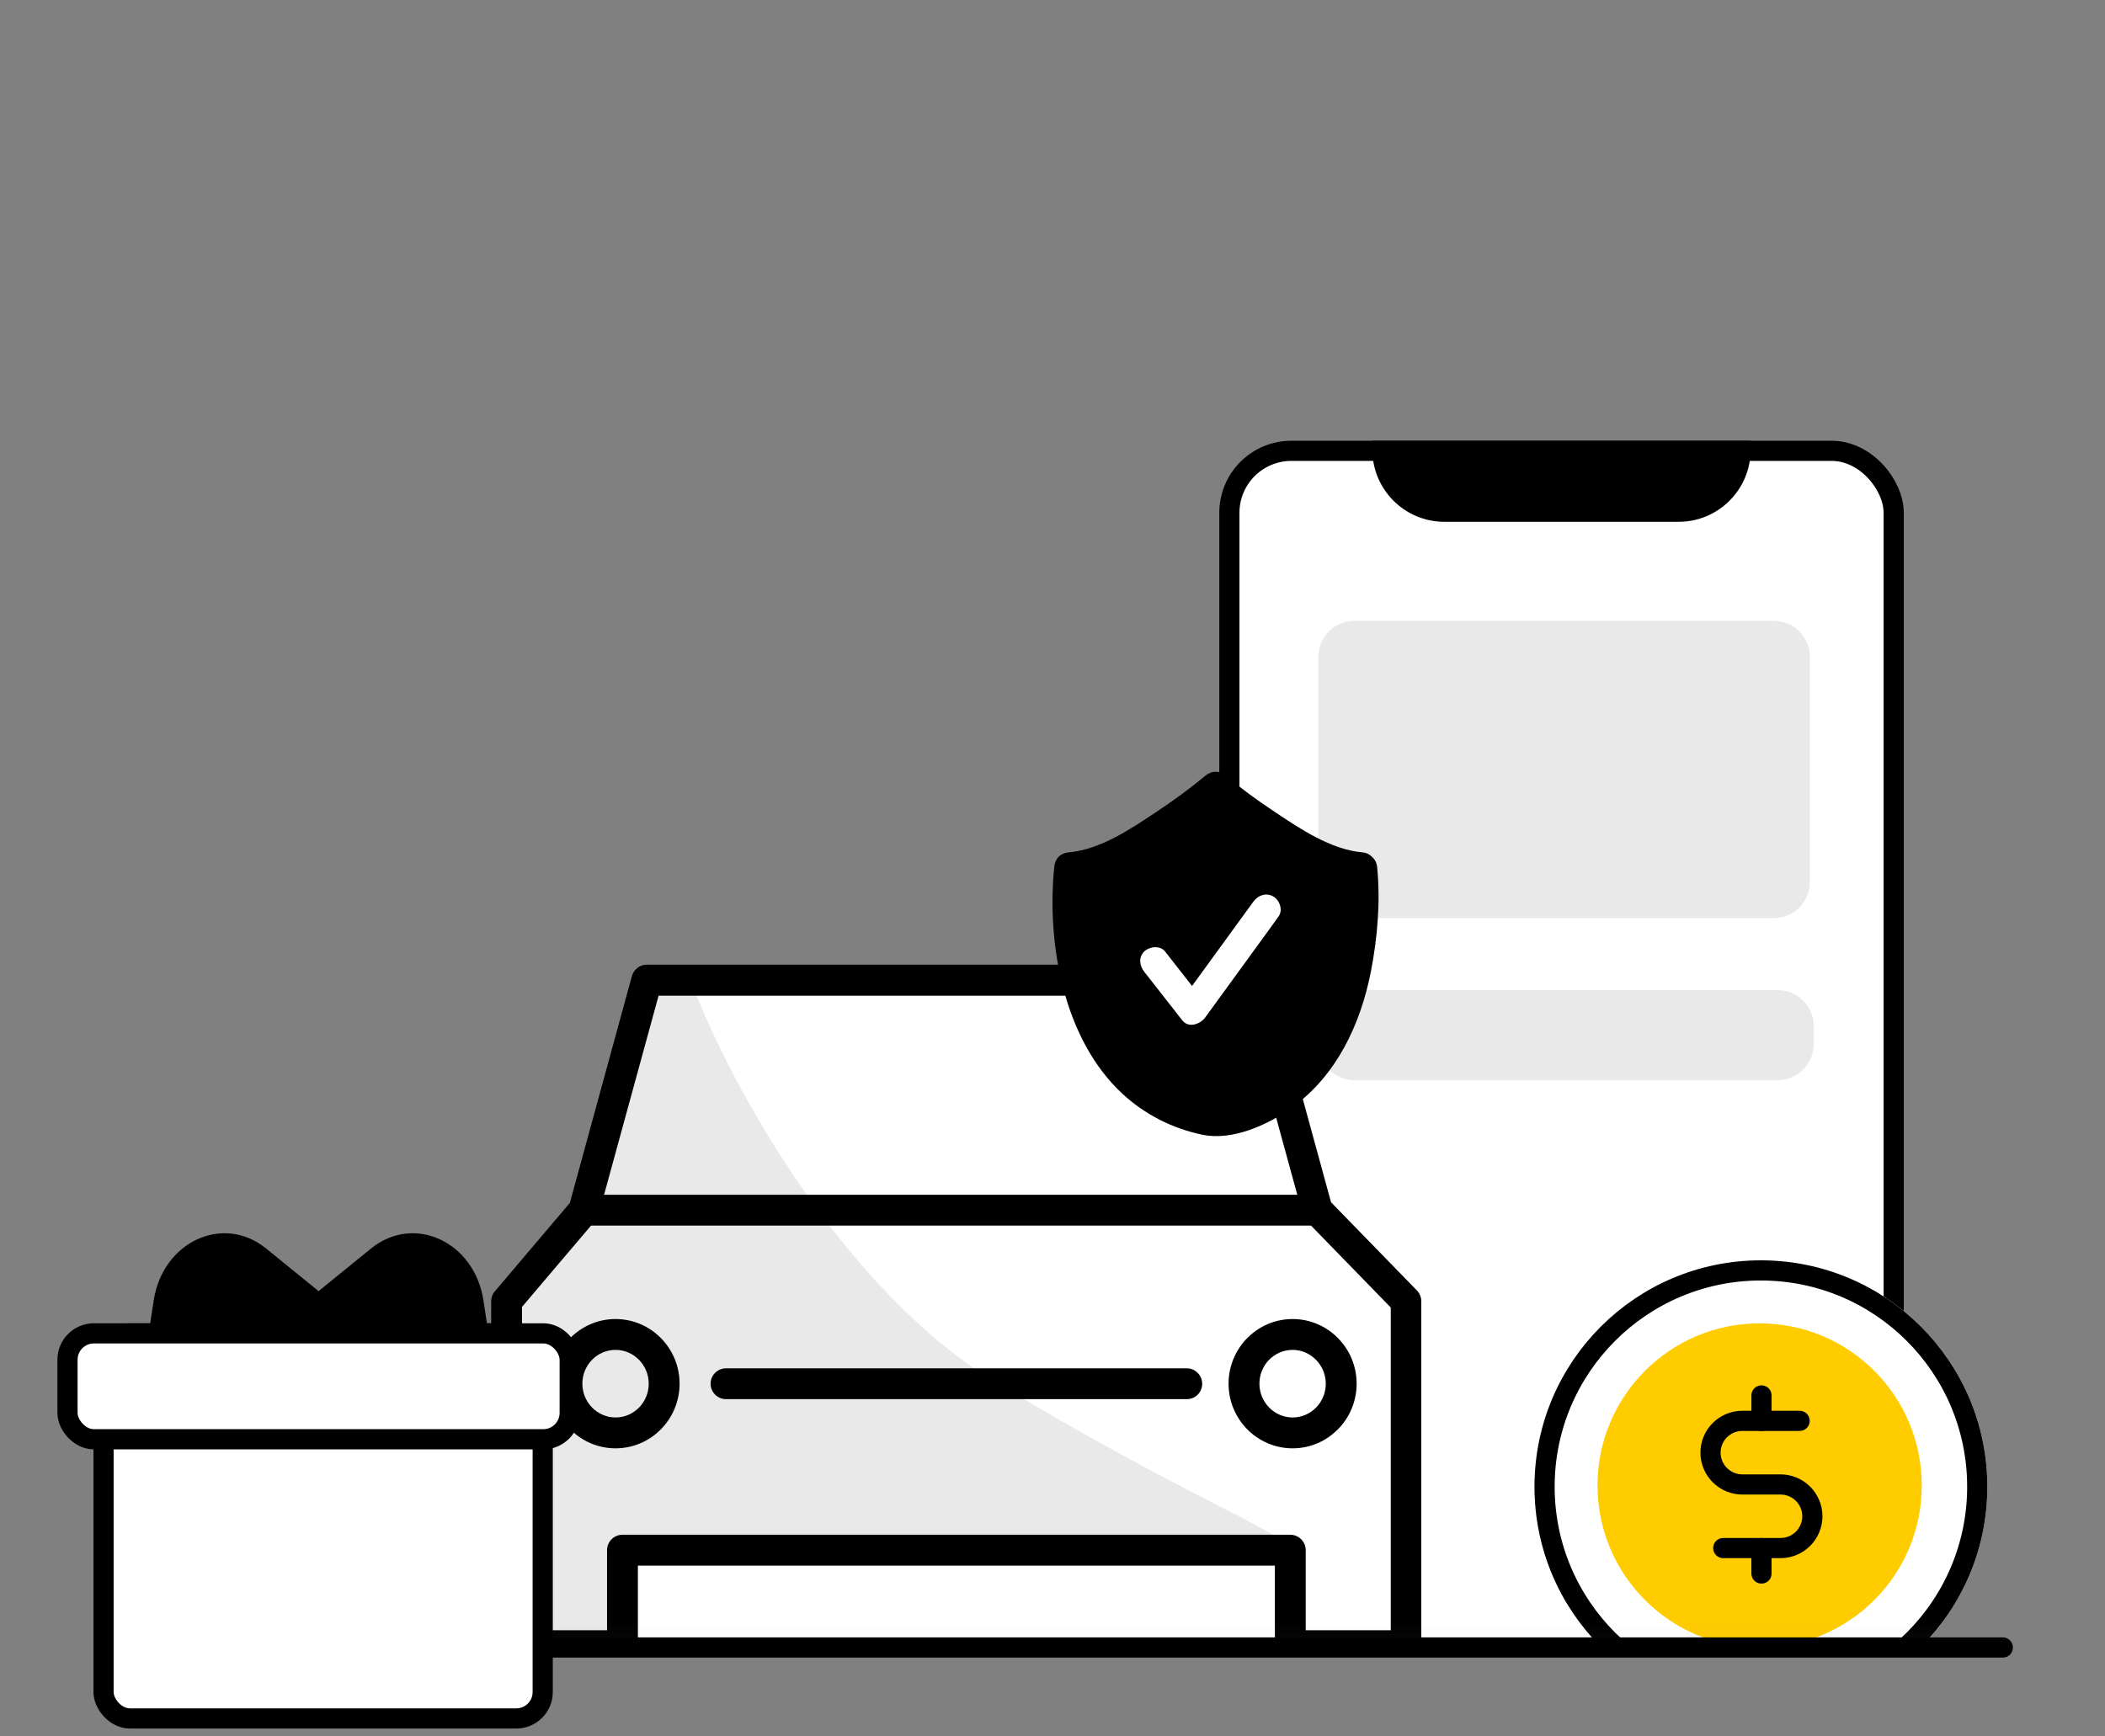
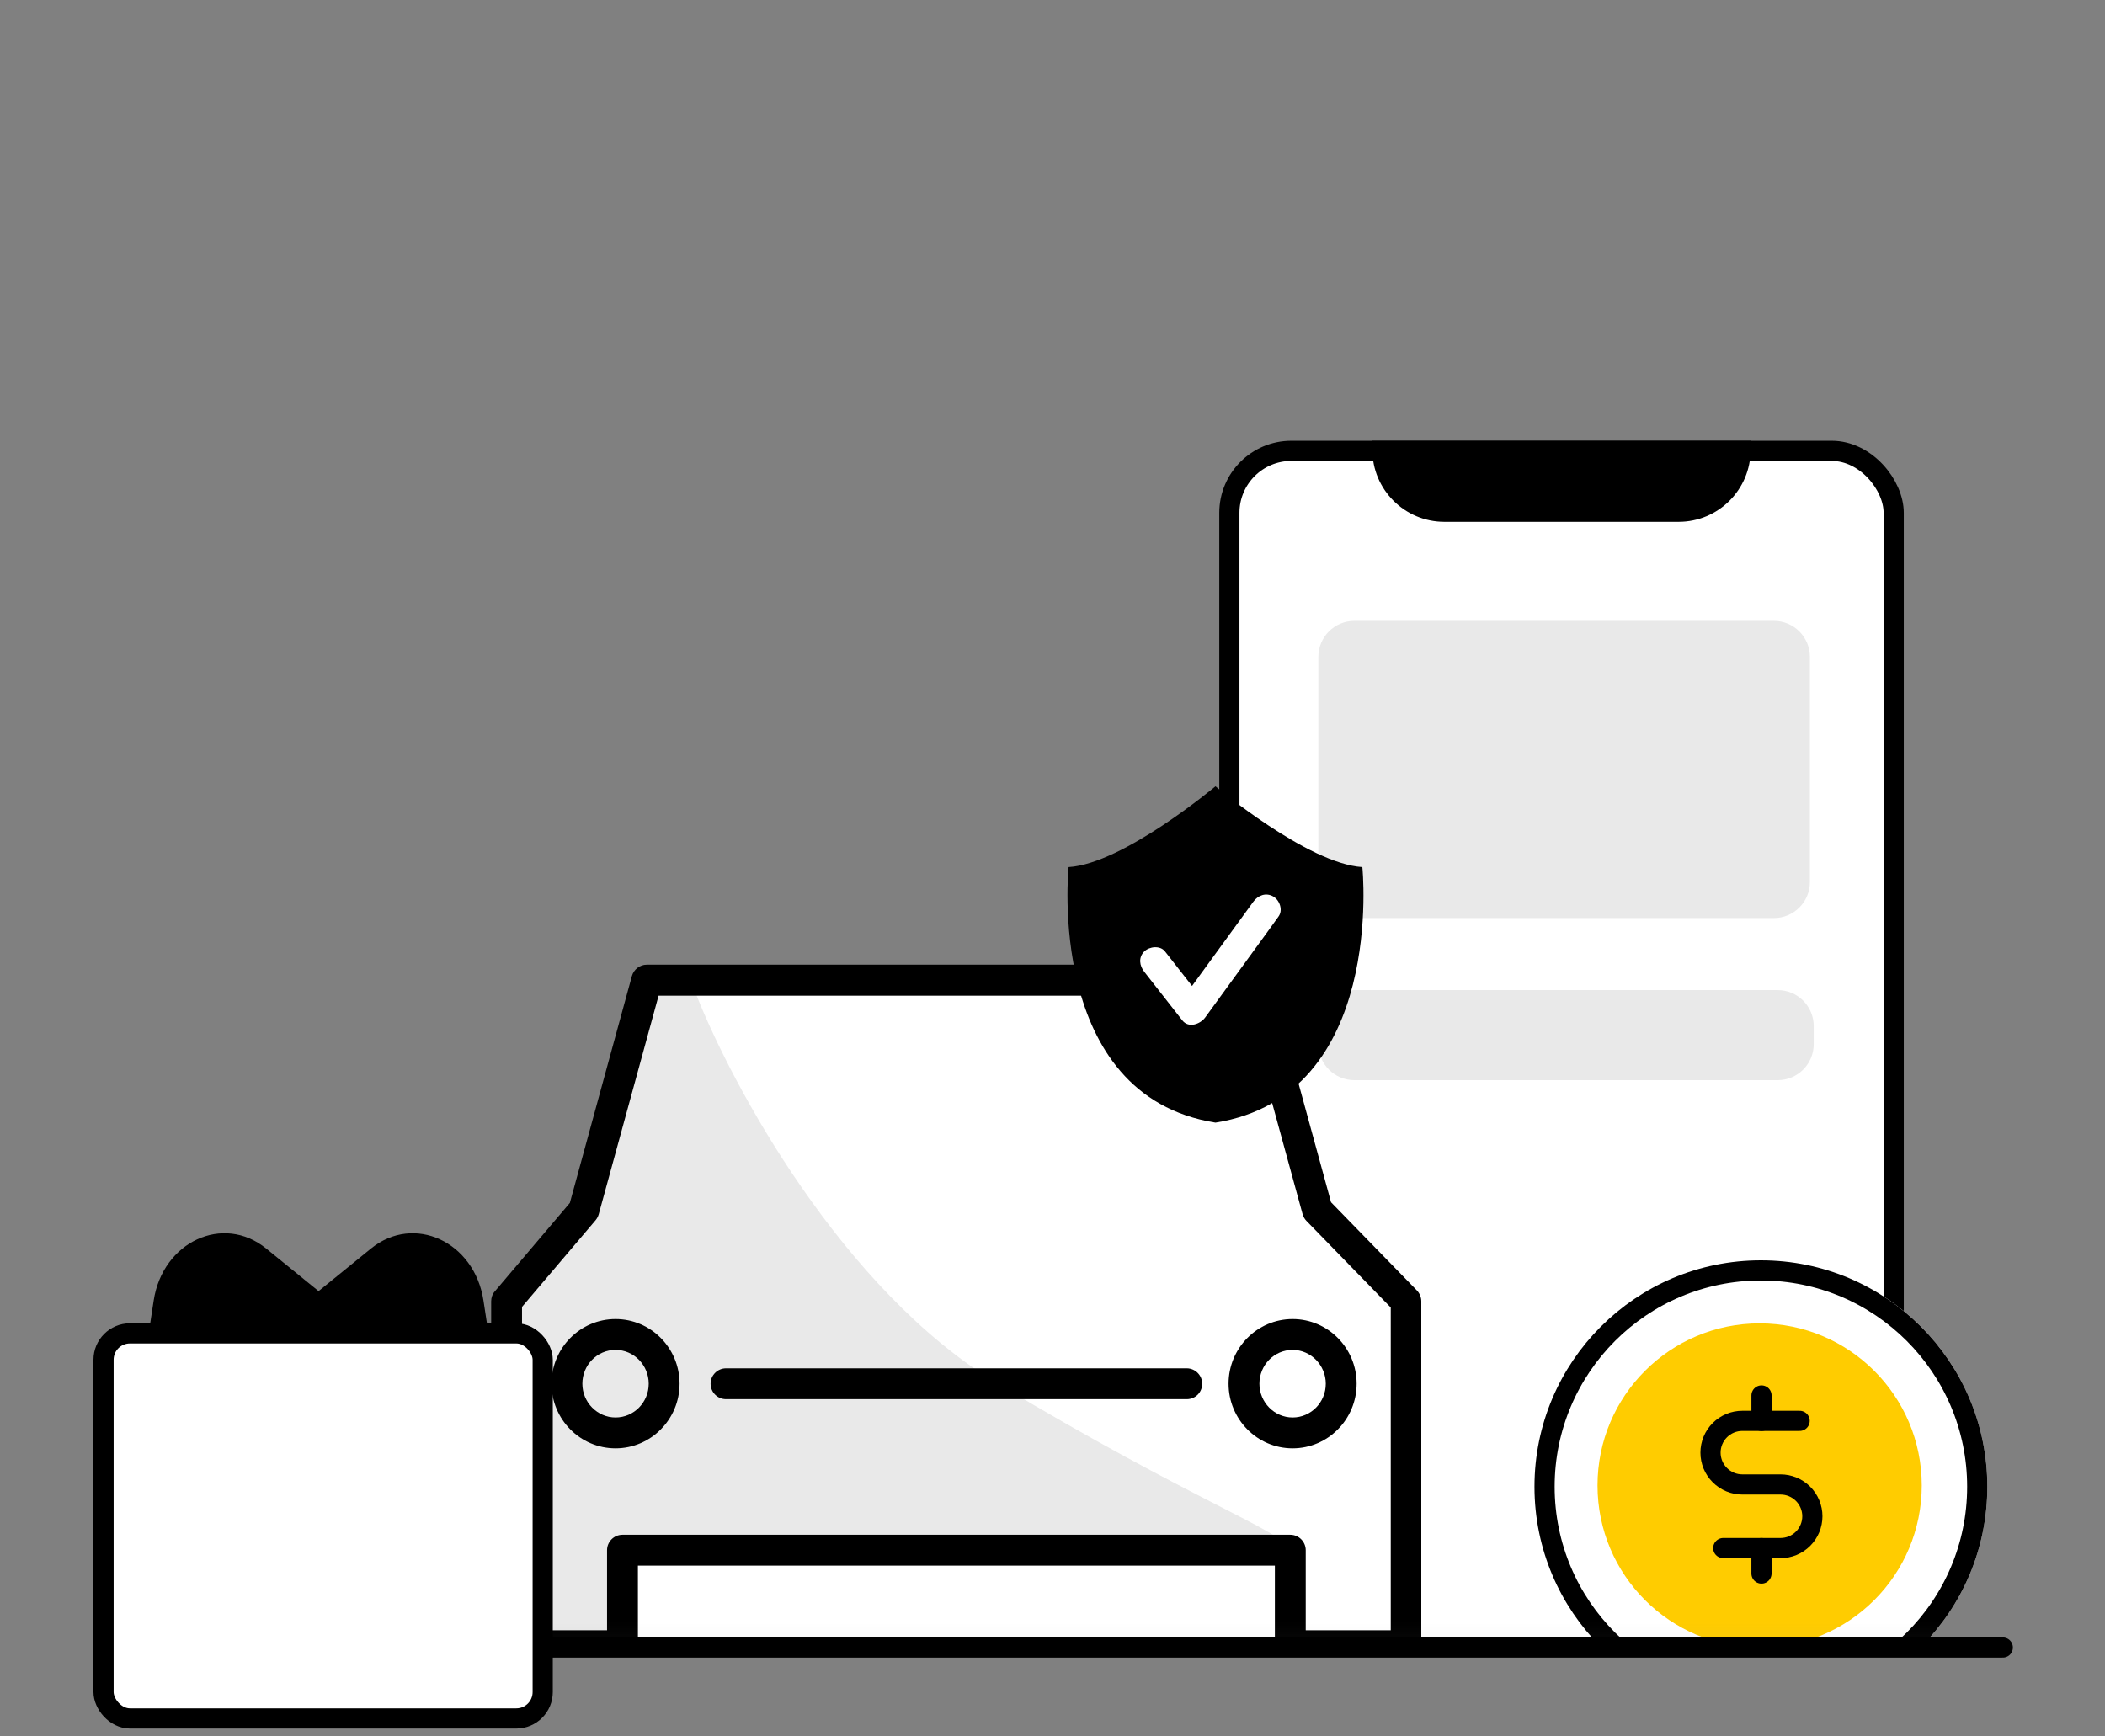
<svg xmlns="http://www.w3.org/2000/svg" width="120" height="99" viewBox="0 0 120 99" fill="none">
  <rect x="0" y="0" width="120" height="99" fill="#808080" stroke="none" />
  <mask id="mask0_369_2553" style="mask-type:alpha" maskUnits="userSpaceOnUse" x="0" y="1" width="120" height="93">
    <rect y="1" width="120" height="92.951" fill="#C4C4C4" />
  </mask>
  <g mask="url(#mask0_369_2553)">
    <rect x="70.083" y="25.704" width="37.871" height="69.191" rx="3.533" fill="white" stroke="black" stroke-width="1.15" />
    <path d="M75.155 37.452C75.155 36.318 76.075 35.398 77.209 35.398H101.123C102.257 35.398 103.177 36.318 103.177 37.452V50.288C103.177 51.422 102.257 52.342 101.123 52.342H77.209C76.075 52.342 75.155 51.422 75.155 50.288V37.452Z" fill="#E9E9E9" />
    <path d="M75.156 58.503C75.156 57.369 76.076 56.449 77.21 56.449H101.341C102.476 56.449 103.395 57.369 103.395 58.503V59.53C103.395 60.664 102.476 61.584 101.341 61.584H77.21C76.076 61.584 75.156 60.664 75.156 59.53V58.503Z" fill="#E9E9E9" />
    <path d="M78.234 25.129H99.799V25.642C99.799 27.911 97.96 29.75 95.691 29.75H82.342C80.073 29.75 78.234 27.911 78.234 25.642V25.129Z" fill="black" />
    <circle cx="100.384" cy="84.764" r="12.908" fill="white" />
    <circle cx="100.384" cy="84.764" r="12.333" fill="white" stroke="black" stroke-width="1.15" />
    <circle cx="100.312" cy="84.691" r="9.242" fill="#FFCC00" />
    <path d="M100.418 79.559V81.009" stroke="black" stroke-width="1.15" stroke-linecap="round" stroke-linejoin="round" />
    <path d="M100.417 88.262V89.712" stroke="black" stroke-width="1.15" stroke-linecap="round" stroke-linejoin="round" />
    <path d="M98.237 88.261H101.503C101.984 88.261 102.446 88.07 102.786 87.73C103.126 87.39 103.318 86.929 103.318 86.448C103.318 85.967 103.126 85.506 102.786 85.166C102.446 84.826 101.984 84.635 101.503 84.635H99.326C98.844 84.635 98.383 84.444 98.043 84.103C97.702 83.763 97.511 83.302 97.511 82.821C97.511 82.34 97.702 81.879 98.043 81.539C98.383 81.199 98.844 81.008 99.326 81.008H102.592" stroke="black" stroke-width="1.15" stroke-linecap="round" stroke-linejoin="round" />
    <path d="M29 75.209V95H80V75.209L75.011 69.97L71.13 56H36.761L33.435 69.97L29 75.209Z" fill="white" />
    <path d="M56.913 78.908C48.017 73.571 41.715 61.857 39.676 56.668H36.34L33.56 68.9L29.112 73.348V93.365H36.34V88.361C48.943 88.731 74.038 89.25 73.593 88.361C73.037 87.249 68.033 85.581 56.913 78.908Z" fill="#E9E9E9" />
    <path d="M80.162 94.707H73.556C73.073 94.707 72.677 94.311 72.677 93.827V89.262H36.365V93.827C36.365 94.311 35.969 94.707 35.486 94.707H28.88C28.396 94.707 28 94.311 28 93.827V74.194C28 73.983 28.07 73.78 28.211 73.622L32.486 68.582L36.022 55.651C36.128 55.273 36.471 55 36.867 55H71.507C71.903 55 72.254 55.264 72.351 55.651L75.879 68.546L80.778 73.578C80.936 73.745 81.024 73.965 81.024 74.194V93.827C81.042 94.32 80.646 94.707 80.162 94.707ZM74.436 92.948H79.283V74.546L74.48 69.611C74.374 69.505 74.304 69.373 74.26 69.233L70.847 56.768H37.544L34.131 69.233C34.096 69.356 34.034 69.47 33.955 69.567L29.759 74.51V92.948H34.606V88.382C34.606 87.898 35.002 87.502 35.486 87.502H73.556C74.04 87.502 74.436 87.898 74.436 88.382V92.948Z" fill="black" />
-     <path d="M75.105 69.876H33.665C33.181 69.876 32.786 69.481 32.786 68.997C32.786 68.513 33.181 68.117 33.665 68.117H75.105C75.589 68.117 75.984 68.513 75.984 68.997C75.984 69.489 75.597 69.876 75.105 69.876Z" fill="black" />
    <path d="M73.688 82.575C71.673 82.575 70.037 80.921 70.037 78.889C70.037 76.857 71.673 75.203 73.688 75.203C75.702 75.203 77.338 76.857 77.338 78.889C77.338 80.921 75.702 82.575 73.688 82.575ZM73.688 76.962C72.641 76.962 71.796 77.824 71.796 78.889C71.796 79.953 72.65 80.815 73.688 80.815C74.734 80.815 75.579 79.953 75.579 78.889C75.579 77.833 74.726 76.962 73.688 76.962Z" fill="black" />
    <path d="M35.09 82.575C33.076 82.575 31.44 80.921 31.44 78.889C31.44 76.857 33.076 75.203 35.09 75.203C37.105 75.203 38.741 76.857 38.741 78.889C38.741 80.921 37.105 82.575 35.09 82.575ZM35.09 76.962C34.044 76.962 33.199 77.824 33.199 78.889C33.199 79.953 34.053 80.815 35.09 80.815C36.137 80.815 36.982 79.953 36.982 78.889C36.982 77.833 36.137 76.962 35.09 76.962Z" fill="black" />
    <path d="M67.653 79.771H41.387C40.904 79.771 40.508 79.375 40.508 78.891C40.508 78.408 40.904 78.012 41.387 78.012H67.653C68.137 78.012 68.533 78.408 68.533 78.891C68.533 79.384 68.146 79.771 67.653 79.771Z" fill="black" />
    <path d="M77.664 49.436C74.545 49.248 69.291 44.83 69.291 44.83C69.291 44.83 64.037 49.248 60.918 49.436C60.918 49.436 59.569 62.467 69.291 64.005C79.013 62.467 77.664 49.436 77.664 49.436Z" fill="black" />
-     <path d="M77.664 48.595C75.861 48.44 74.102 47.244 72.642 46.27C71.691 45.639 70.762 44.963 69.888 44.233C69.523 43.922 69.081 43.922 68.705 44.233C67.831 44.963 66.902 45.639 65.951 46.27C64.491 47.244 62.732 48.44 60.929 48.595C60.443 48.639 60.144 48.949 60.1 49.425C59.657 53.82 60.642 59.267 63.993 62.367C65.265 63.541 66.836 64.338 68.528 64.692C70.242 65.058 72.288 64.139 73.671 63.131C76.204 61.304 77.564 58.382 78.151 55.392C78.527 53.455 78.704 51.396 78.505 49.425C78.394 48.362 76.735 48.351 76.834 49.425C77.222 53.256 76.525 58.027 73.76 60.873C72.665 62.002 71.271 62.721 69.745 63.065C68.417 63.364 66.681 62.4 65.652 61.603C63.451 59.898 62.422 57.142 61.969 54.473C61.692 52.835 61.593 51.086 61.759 49.425C61.482 49.702 61.206 49.978 60.929 50.255C62.998 50.078 64.911 48.949 66.603 47.831C67.743 47.089 68.838 46.281 69.888 45.406C69.49 45.406 69.103 45.406 68.705 45.406C69.745 46.281 70.851 47.089 71.99 47.831C73.682 48.949 75.607 50.078 77.664 50.255C78.726 50.355 78.726 48.694 77.664 48.595Z" fill="black" />
    <path d="M65.243 55.419C65.962 56.338 66.681 57.257 67.4 58.176C67.765 58.641 68.428 58.386 68.705 58.01C69.933 56.327 71.149 54.644 72.377 52.961C72.543 52.729 72.72 52.485 72.886 52.252C73.151 51.887 72.952 51.323 72.587 51.112C72.167 50.869 71.713 51.046 71.448 51.411C70.22 53.094 69.004 54.777 67.776 56.46C67.61 56.692 67.433 56.936 67.267 57.168C67.698 57.113 68.141 57.057 68.572 57.002C67.853 56.083 67.134 55.164 66.415 54.245C66.139 53.891 65.53 53.958 65.232 54.245C64.889 54.589 64.955 55.065 65.243 55.419Z" fill="white" />
  </g>
  <path d="M18.676 93.93L114.174 93.93" stroke="black" stroke-width="1.15" stroke-linecap="round" />
  <path d="M21.147 71.186L15.784 75.544C15.426 75.835 15.608 76.474 16.049 76.474H27.916L27.561 74.148C27.048 70.788 23.597 69.195 21.147 71.186Z" fill="black" />
  <path d="M15.176 71.186L20.539 75.544C20.897 75.835 20.715 76.474 20.274 76.474H8.406L8.761 74.148C9.275 70.788 12.725 69.195 15.176 71.186Z" fill="black" />
  <rect x="5.903" y="76.02" width="25.035" height="21.955" rx="1.505" fill="white" stroke="black" stroke-width="1.15" />
-   <rect x="3.848" y="76.02" width="28.629" height="6.038" rx="1.505" fill="white" stroke="black" stroke-width="1.15" />
</svg>